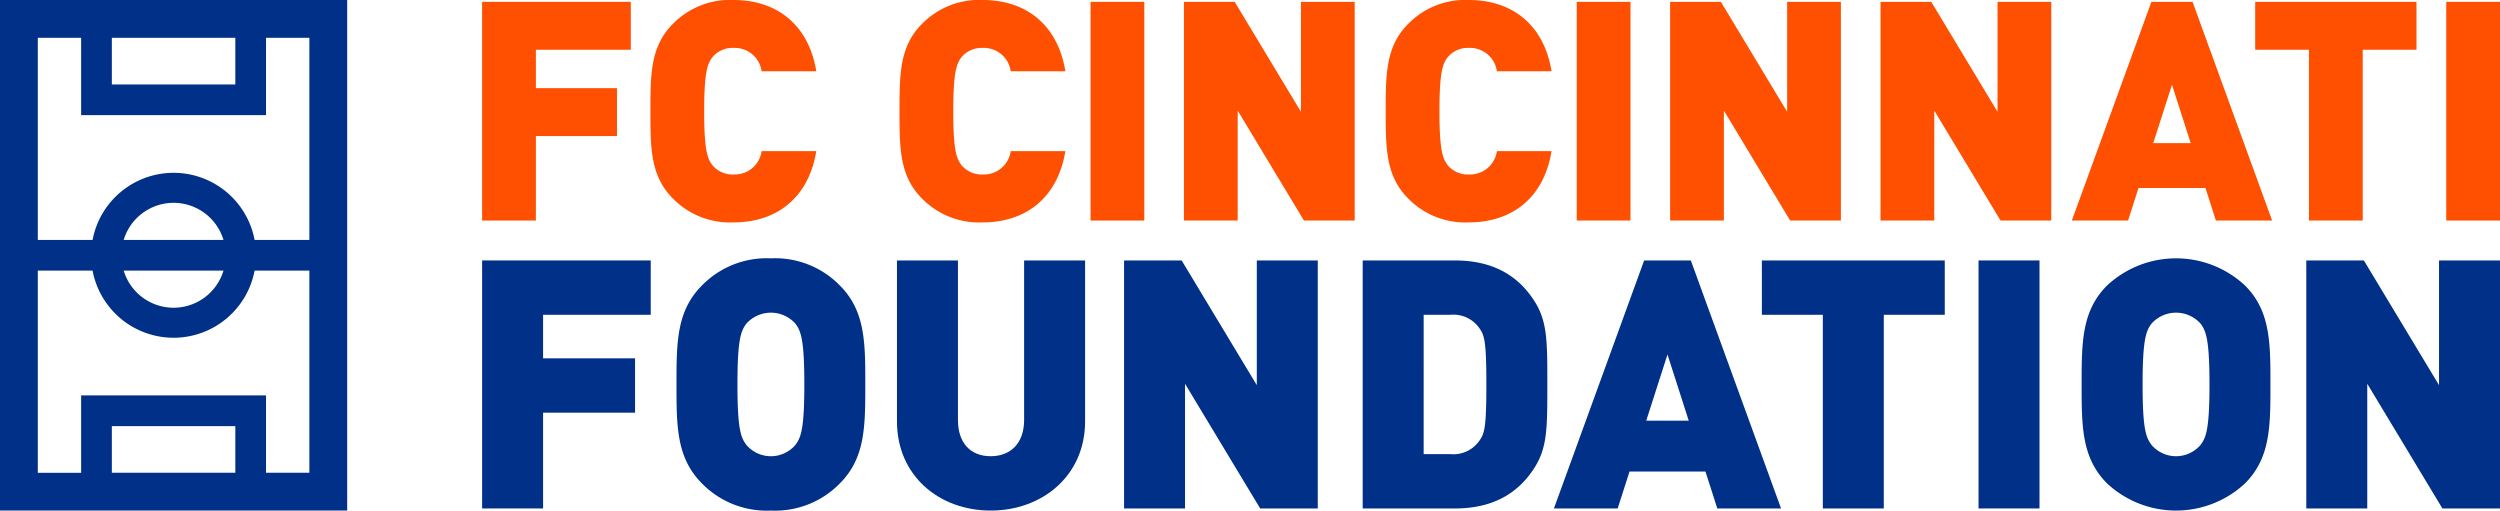
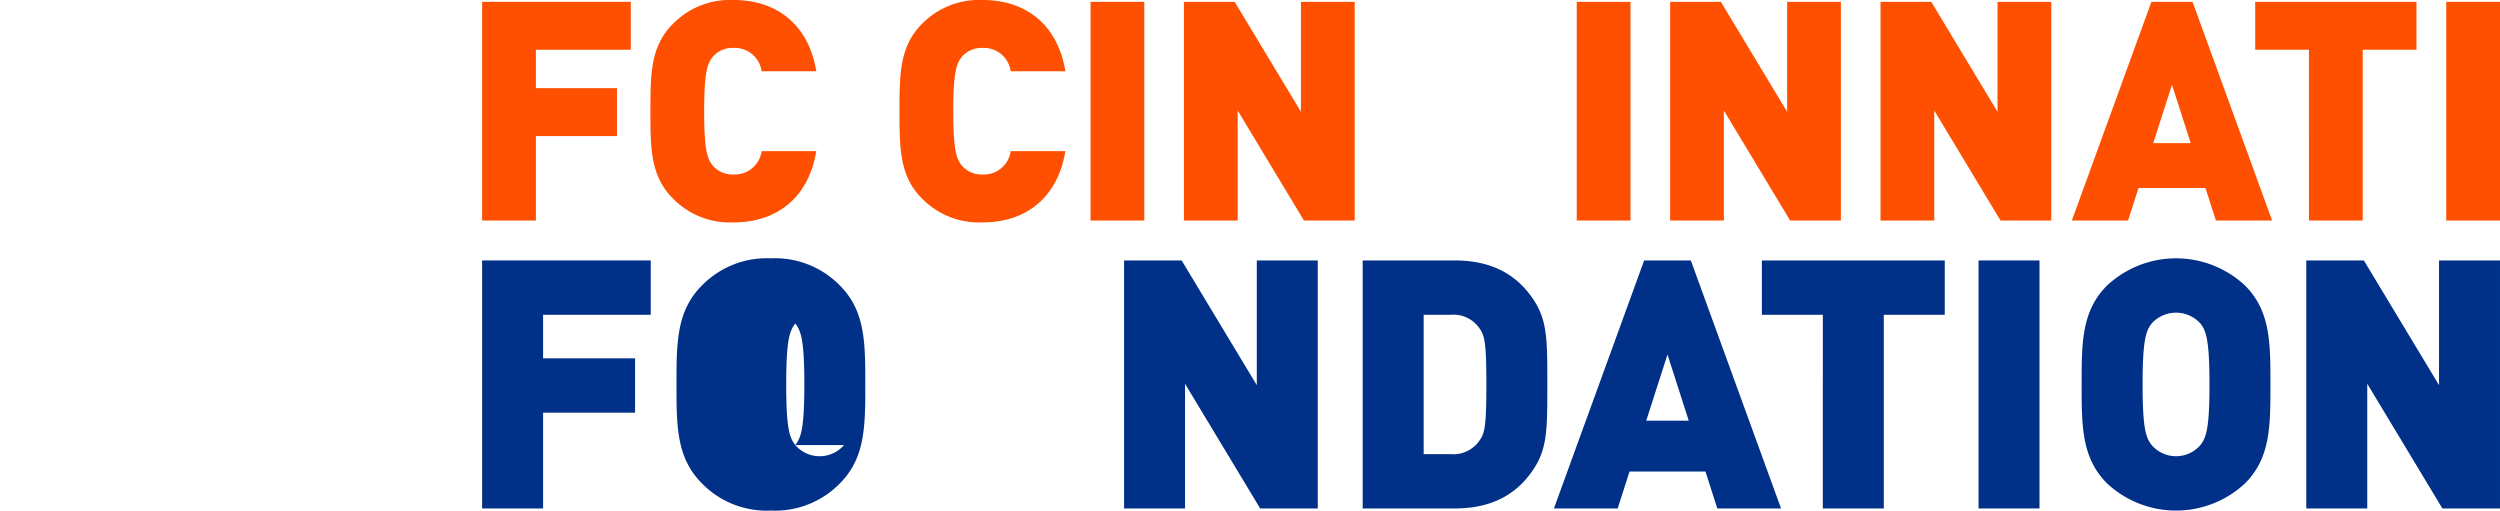
<svg xmlns="http://www.w3.org/2000/svg" viewBox="0 0 264.415 54">
  <title>FC Cincinnati Foundation logo orange-blue</title>
  <g id="logo">
    <g id="logotype">
      <g id="logotype-foundation" style="fill: #003087">
        <path d="M50.992,27.546H68.825v5.748H57.44v4.605h9.728v5.748h-9.728V53.778H50.992Z" />
-         <path d="M74.239,51.126c-2.689-2.691-2.689-6.043-2.689-10.465,0-4.421,0-7.774,2.689-10.464a9.572,9.572,0,0,1,7.296-2.874,9.568,9.568,0,0,1,7.295,2.874c2.689,2.689,2.689,6.043,2.689,10.464,0,4.422,0,7.774-2.689,10.465A9.568,9.568,0,0,1,81.535,54,9.572,9.572,0,0,1,74.239,51.126ZM84.113,47.073c.589-.774.958-1.621.958-6.412,0-4.79-.369-5.674-.958-6.448a3.483,3.483,0,0,0-5.158,0c-.589.774-.958,1.658-.958,6.448,0,4.791.369,5.638.958,6.412a3.409,3.409,0,0,0,5.158,0Z" />
-         <path d="M94.869,44.568V27.546h6.449V44.419c0,2.433,1.325,3.833,3.463,3.833,2.136,0,3.536-1.4,3.536-3.833V27.546h6.449V44.568C114.766,50.315,110.235,54,104.781,54S94.869,50.315,94.869,44.568Z" />
+         <path d="M74.239,51.126c-2.689-2.691-2.689-6.043-2.689-10.465,0-4.421,0-7.774,2.689-10.464a9.572,9.572,0,0,1,7.296-2.874,9.568,9.568,0,0,1,7.295,2.874c2.689,2.689,2.689,6.043,2.689,10.464,0,4.422,0,7.774-2.689,10.465A9.568,9.568,0,0,1,81.535,54,9.572,9.572,0,0,1,74.239,51.126ZM84.113,47.073c.589-.774.958-1.621.958-6.412,0-4.79-.369-5.674-.958-6.448c-.589.774-.958,1.658-.958,6.448,0,4.791.369,5.638.958,6.412a3.409,3.409,0,0,0,5.158,0Z" />
        <path d="M144.126,27.546h9.728c3.943,0,6.705,1.51,8.512,4.421,1.289,2.1,1.289,4.163,1.289,8.695,0,4.533,0,6.596-1.289,8.696-1.806,2.911-4.569,4.421-8.512,4.421h-9.728Zm9.285,20.485a3.348,3.348,0,0,0,3.096-1.474c.516-.738.7-1.438.7-5.896,0-4.421-.184-5.158-.7-5.894a3.348,3.348,0,0,0-3.096-1.474h-2.836V48.031Z" />
        <path d="M173.895,27.546h4.937l9.543,26.233h-6.743L180.38,49.873H172.348l-1.253,3.905h-6.743Zm4.716,16.949-2.247-7.001-2.249,7.001Z" />
        <path d="M192.794,33.293h-6.448V27.546h19.344v5.748h-6.449V53.778h-6.448Z" />
        <path d="M209.262,27.546h6.448V53.778h-6.448Z" />
        <path d="M222.855,51.126c-2.689-2.691-2.689-6.043-2.689-10.465,0-4.421,0-7.774,2.689-10.464a10.697,10.697,0,0,1,14.591,0c2.689,2.689,2.689,6.043,2.689,10.464,0,4.422,0,7.774-2.689,10.465a10.697,10.697,0,0,1-14.591,0Zm9.875-4.054c.589-.774.958-1.621.958-6.412,0-4.79-.369-5.674-.958-6.448a3.483,3.483,0,0,0-5.158,0c-.589.774-.958,1.658-.958,6.448,0,4.791.369,5.638.958,6.412a3.409,3.409,0,0,0,5.158,0Z" />
        <path d="M118.888,27.546h6.089l7.95,13.191V27.546h6.448V53.781h-6.088l-7.95-13.191v13.191H118.888Z" />
        <path d="M243.927,27.546h6.089l7.95,13.191V27.546h6.448V53.781h-6.088l-7.95-13.191v13.191h-6.449Z" />
      </g>
      <g id="logotype-fccincinnati" style="fill: #fe5000">
        <path d="M50.992.196H66.716V5.263H56.677V9.324h8.577V14.392H56.677V23.326H50.992Z" />
        <path d="M71.164,20.988C68.793,18.615,68.793,15.66,68.793,11.76c0-3.898,0-6.855,2.371-9.226A8.44,8.44,0,0,1,77.598,0c4.386,0,7.894,2.437,8.739,7.537H80.553a2.865,2.865,0,0,0-2.956-2.469,2.759,2.759,0,0,0-2.242.976c-.519.682-.878,1.494-.878,5.717,0,4.225.358,5.036.878,5.718a2.759,2.759,0,0,0,2.242.975,2.865,2.865,0,0,0,2.956-2.469h5.783c-.845,5.1-4.353,7.537-8.739,7.537A8.44,8.44,0,0,1,71.164,20.988Z" />
        <path d="M97.509,20.988C95.138,18.615,95.138,15.66,95.138,11.76c0-3.898,0-6.855,2.371-9.226A8.44,8.44,0,0,1,103.943,0c4.386,0,7.894,2.437,8.739,7.537h-5.783a2.865,2.865,0,0,0-2.956-2.469,2.759,2.759,0,0,0-2.242.976c-.519.682-.878,1.494-.878,5.717,0,4.225.358,5.036.878,5.718a2.759,2.759,0,0,0,2.242.975,2.865,2.865,0,0,0,2.956-2.469h5.783c-.845,5.1-4.353,7.537-8.739,7.537A8.44,8.44,0,0,1,97.509,20.988Z" />
        <path d="M115.343.196h5.685V23.326h-5.685Z" />
-         <path d="M148.932,20.988c-2.371-2.373-2.371-5.328-2.371-9.228,0-3.898,0-6.855,2.371-9.226A8.44,8.44,0,0,1,155.365,0c4.386,0,7.894,2.437,8.739,7.537H158.321a2.865,2.865,0,0,0-2.956-2.469,2.759,2.759,0,0,0-2.242.976c-.519.682-.878,1.494-.878,5.717,0,4.225.358,5.036.878,5.718a2.759,2.759,0,0,0,2.242.975,2.865,2.865,0,0,0,2.956-2.469h5.783c-.845,5.1-4.353,7.537-8.739,7.537A8.44,8.44,0,0,1,148.932,20.988Z" />
        <path d="M166.766.196h5.686V23.326h-5.686Z" />
        <path d="M227.545.196h4.353L240.313,23.326h-5.946l-1.104-3.443h-7.082l-1.105,3.443h-5.946Zm4.158,14.944-1.981-6.173-1.983,6.173Z" />
        <path d="M244.209,5.263h-5.685V.196H255.581V5.263H249.895V23.326h-5.685Z" />
        <path d="M258.73.196h5.685V23.326H258.73Z" />
        <path d="M125.22.196h5.368l7.008,11.629V.196h5.684v23.128h-5.367l-7.008-11.629V23.324h-5.685Z" />
        <path d="M176.643.196h5.368l7.008,11.629V.196h5.684v23.128h-5.367l-7.008-11.629V23.324h-5.685Z" />
        <path d="M198.895.196h5.368l7.008,11.629V.196h5.684v23.128h-5.367l-7.008-11.629V23.324h-5.685Z" />
      </g>
    </g>
-     <path id="logomark" d="M36.221,0H0V54H36.719V0ZM11.829,3.998H24.89V8.933H11.829Zm-3.247,0v8.182H28.137V3.998h4.584v21.379H26.928a8.72,8.72,0,0,0-17.136,0H3.998V3.998Zm4.5,21.379a5.511,5.511,0,0,1,10.555,0ZM23.637,28.623a5.511,5.511,0,0,1-10.555,0Zm1.253,21.379H11.829V45.067H24.89Zm3.247,0V41.821H8.582v8.182H3.998V28.623H9.791a8.72,8.72,0,0,0,17.136,0h5.794V50.002Z" style="fill: #003087" />
  </g>
</svg>